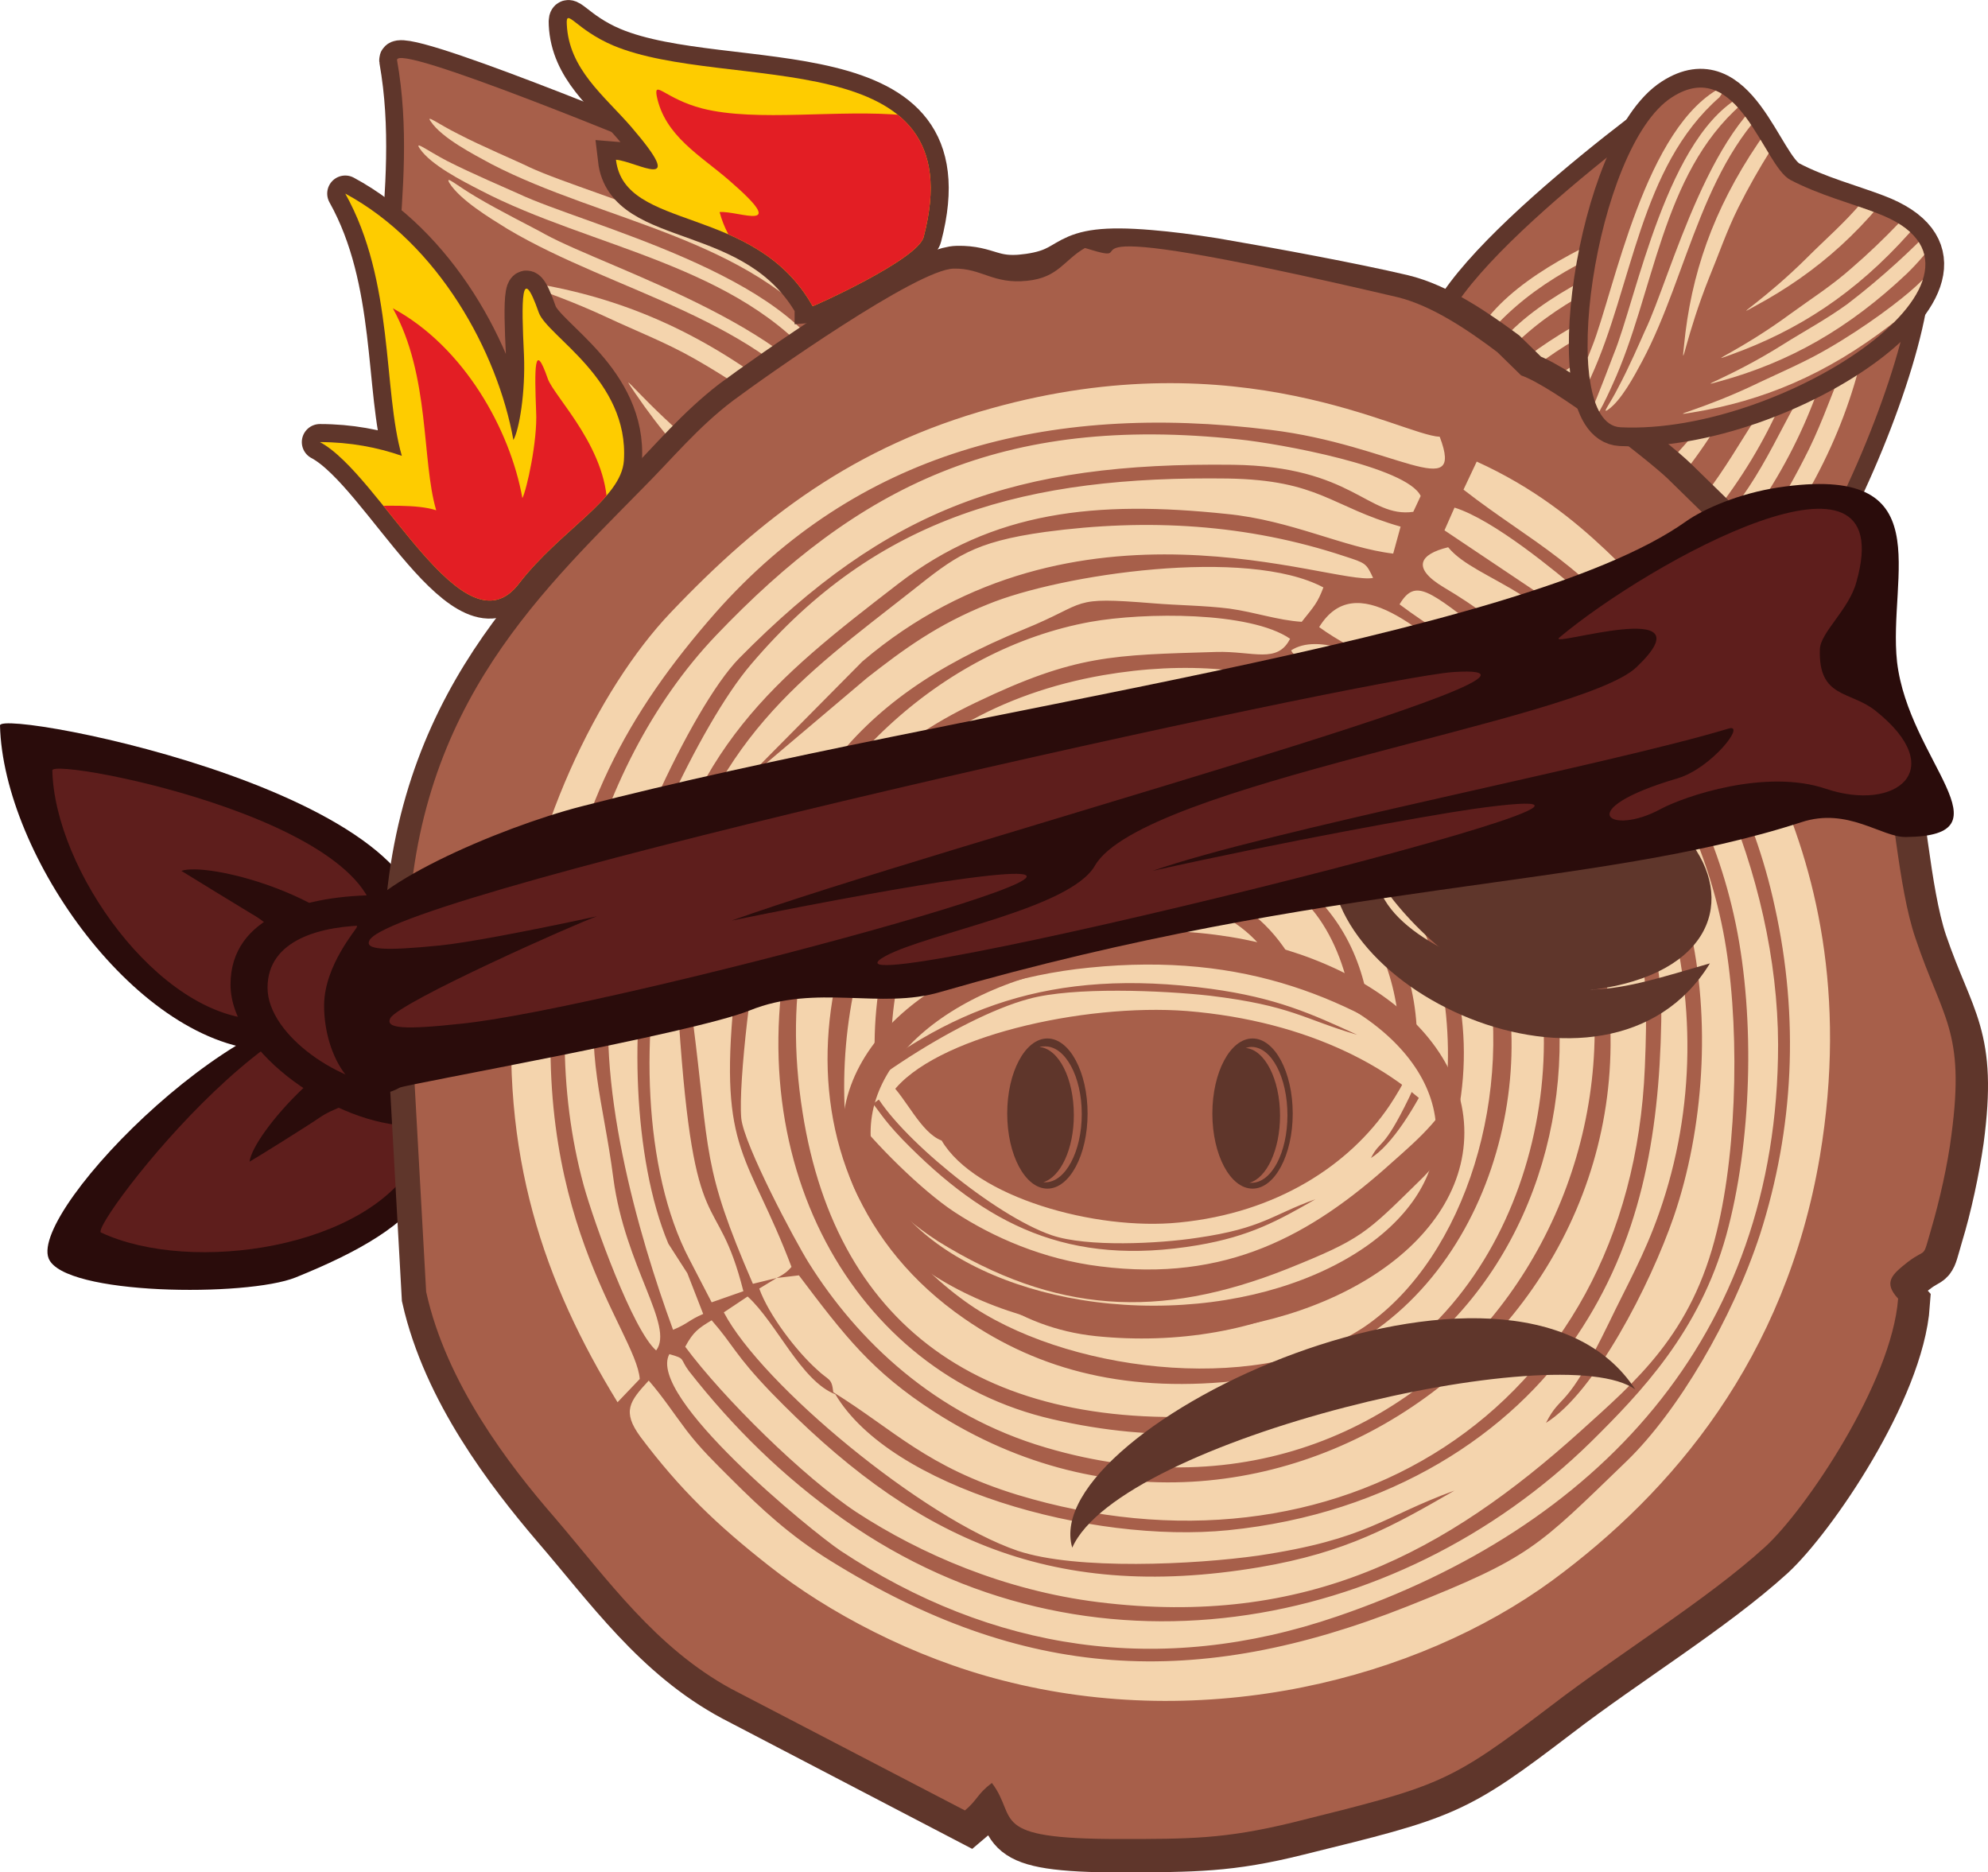
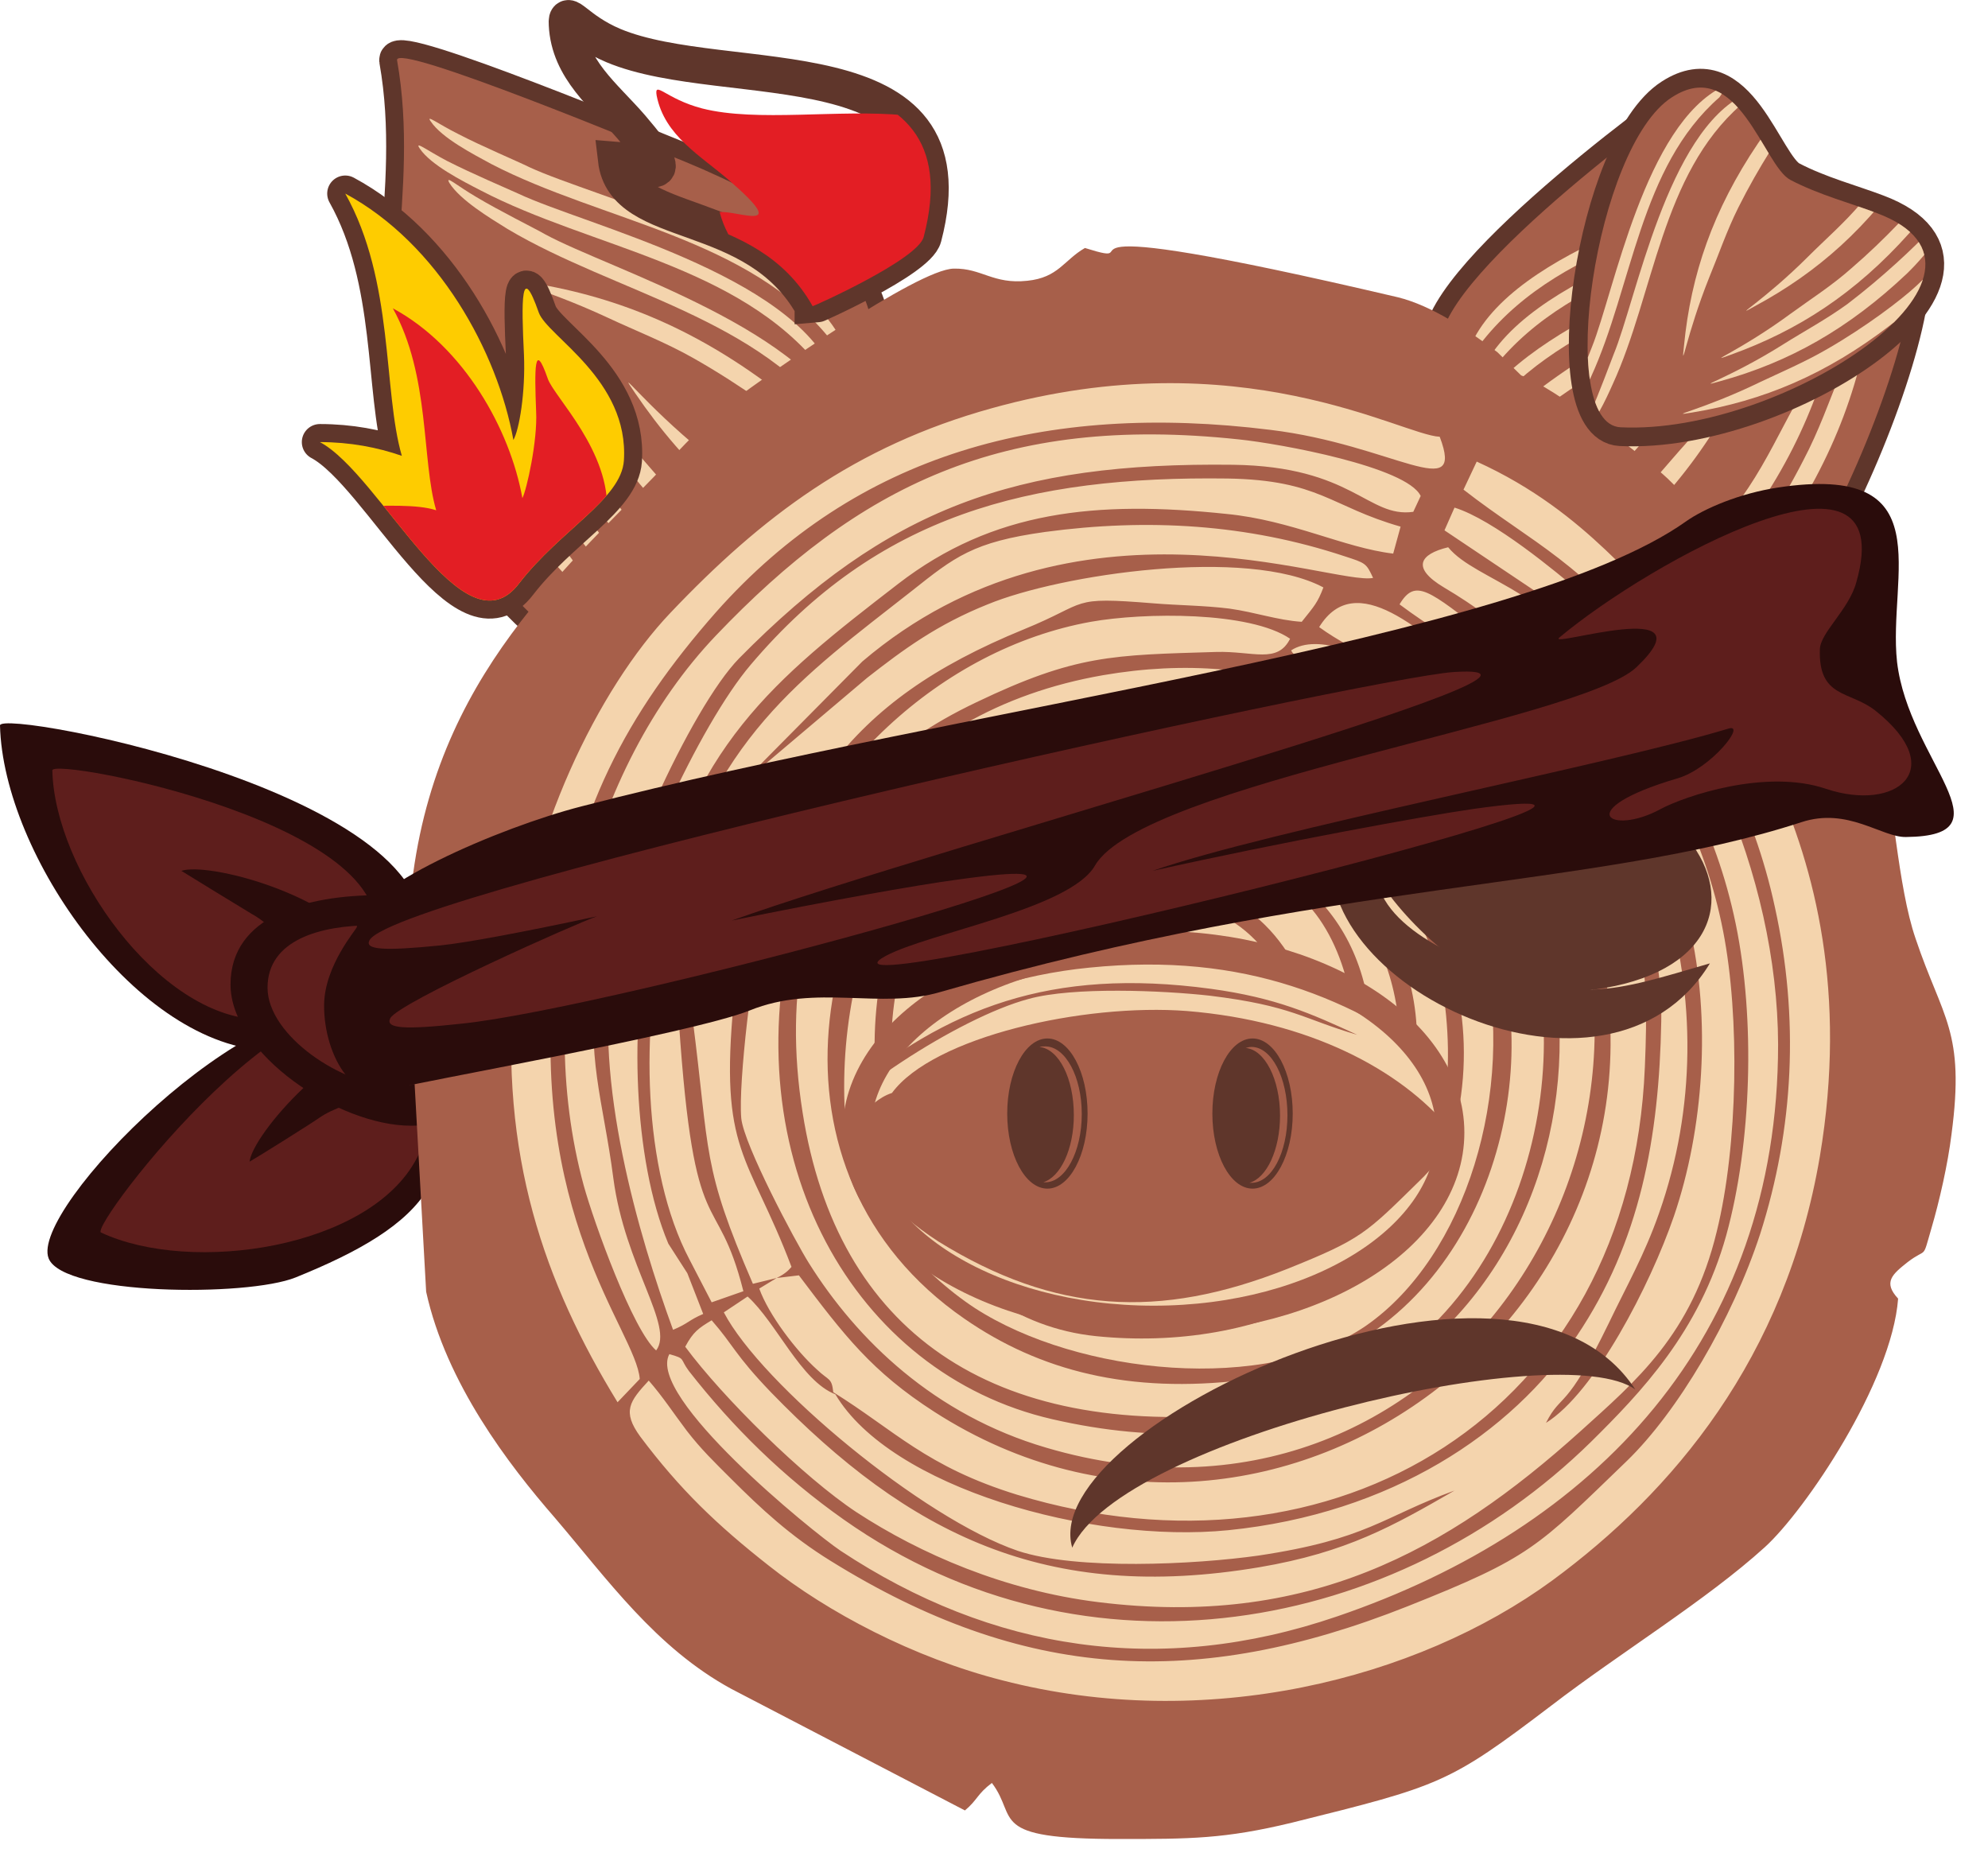
<svg xmlns="http://www.w3.org/2000/svg" style="clip-rule:evenodd;fill-rule:evenodd;image-rendering:optimizeQuality;shape-rendering:geometricPrecision;text-rendering:geometricPrecision" version="1.1" viewBox="0 0 3760 3541" xml:space="preserve">
  <defs>
    <style type="text/css">  .str0 {stroke:#5F362B;stroke-width:67.51} .str1 {stroke:#5F362B;stroke-width:67.51} .str2 {stroke:#5F362B;stroke-width:106.43} .str6 {stroke:#5F362B;stroke-width:68.28} .str4 {stroke:#5F362B;stroke-width:70.96} .str3 {stroke:#A75F4A;stroke-width:53.23} .str5 {stroke:#5F362B;stroke-width:68.29;stroke-linecap:round;stroke-linejoin:round} .fil2 {fill:none} .fil9 {fill:#FECC00} .fil3 {fill:#A75F4A} .fil10 {fill:#E31E24} .fil5 {fill:#F4D4AD} .fil4 {fill:#F4D4AD} .fil6 {fill:#5F362B} .fil0 {fill:#2A0C0B} .fil1 {fill:#5E1E1C} .fil7 {fill:#5F362B;fill-rule:nonzero} .fil8 {fill:#2A0C0B;fill-rule:nonzero}  </style>
    <clipPath id="clipPath748">
      <g>
        <g>
          <path d="m13297 1787c310 0 561 159 561 355s-251 354-561 354-562-158-562-354 252-355 562-355z" />
        </g>
      </g>
    </clipPath>
    <clipPath id="clipPath756">
      <g>
        <g>
          <path d="m13297 1787c310 0 561 159 561 355s-251 354-561 354-562-158-562-354 252-355 562-355z" />
        </g>
      </g>
    </clipPath>
    <clipPath id="clipPath764">
      <g>
        <g>
          <path d="m13297 1787c310 0 561 159 561 355s-251 354-561 354-562-158-562-354 252-355 562-355z" />
        </g>
      </g>
    </clipPath>
    <clipPath id="clipPath772">
      <g>
        <g>
-           <path d="m13297 1787c310 0 561 159 561 355s-251 354-561 354-562-158-562-354 252-355 562-355z" />
-         </g>
+           </g>
      </g>
    </clipPath>
    <clipPath id="clipPath795">
      <g>
        <g>
          <path d="m12320 1191c-58 140-310-66-427-392-73-201 18-431-27-685-6-36 483 167 545 192 179 74 356 179 356 343 0 340-83 496-447 542z" />
        </g>
      </g>
    </clipPath>
    <clipPath id="clipPath803">
      <g>
        <g>
          <path d="m12320 1191c-58 140-310-66-427-392-73-201 18-431-27-685-6-36 483 167 545 192 179 74 356 179 356 343 0 340-83 496-447 542z" />
        </g>
      </g>
    </clipPath>
    <clipPath id="clipPath811">
      <g>
        <g>
          <path d="m12320 1191c-58 140-310-66-427-392-73-201 18-431-27-685-6-36 483 167 545 192 179 74 356 179 356 343 0 340-83 496-447 542z" />
        </g>
      </g>
    </clipPath>
    <clipPath id="clipPath819">
      <g>
        <g>
          <path d="m12320 1191c-58 140-310-66-427-392-73-201 18-431-27-685-6-36 483 167 545 192 179 74 356 179 356 343 0 340-83 496-447 542z" />
        </g>
      </g>
    </clipPath>
    <clipPath id="clipPath827">
      <g>
        <g>
          <path d="m12320 1191c-58 140-310-66-427-392-73-201 18-431-27-685-6-36 483 167 545 192 179 74 356 179 356 343 0 340-83 496-447 542z" />
        </g>
      </g>
    </clipPath>
    <clipPath id="clipPath835">
      <g>
        <g>
          <path d="m12320 1191c-58 140-310-66-427-392-73-201 18-431-27-685-6-36 483 167 545 192 179 74 356 179 356 343 0 340-83 496-447 542z" />
        </g>
      </g>
    </clipPath>
    <clipPath id="clipPath843">
      <g>
        <g>
          <path d="m12320 1191c-58 140-310-66-427-392-73-201 18-431-27-685-6-36 483 167 545 192 179 74 356 179 356 343 0 340-83 496-447 542z" />
        </g>
      </g>
    </clipPath>
    <clipPath id="clipPath851">
      <g>
        <g>
          <path d="m12320 1191c-58 140-310-66-427-392-73-201 18-431-27-685-6-36 483 167 545 192 179 74 356 179 356 343 0 340-83 496-447 542z" />
        </g>
      </g>
    </clipPath>
    <clipPath id="clipPath859">
      <g>
        <g>
          <path d="m12320 1191c-58 140-310-66-427-392-73-201 18-431-27-685-6-36 483 167 545 192 179 74 356 179 356 343 0 340-83 496-447 542z" />
        </g>
      </g>
    </clipPath>
    <clipPath id="clipPath874">
      <g>
        <g>
          <path d="m12652 579c-109-194-356-140-372-277 39 3 139 66 29-62-51-59-118-109-122-194-2-33 17 10 88 40 214 90 685-12 587 362-11 43-208 131-210 131z" />
        </g>
      </g>
    </clipPath>
    <clipPath id="clipPath896">
      <g>
        <g>
          <path d="m14277 184c-145 93-221 618-97 624 311 15 775-296 485-405-47-18-111-35-164-63-51-27-99-237-224-156z" />
        </g>
      </g>
    </clipPath>
    <clipPath id="clipPath904">
      <g>
        <g>
          <path d="m14277 184c-145 93-221 618-97 624 311 15 775-296 485-405-47-18-111-35-164-63-51-27-99-237-224-156z" />
        </g>
      </g>
    </clipPath>
    <clipPath id="clipPath912">
      <g>
        <g>
          <path d="m14277 184c-145 93-221 618-97 624 311 15 775-296 485-405-47-18-111-35-164-63-51-27-99-237-224-156z" />
        </g>
      </g>
    </clipPath>
    <clipPath id="clipPath920">
      <g>
        <g>
          <path d="m14277 184c-145 93-221 618-97 624 311 15 775-296 485-405-47-18-111-35-164-63-51-27-99-237-224-156z" />
        </g>
      </g>
    </clipPath>
    <clipPath id="clipPath928">
      <g>
        <g>
          <path d="m14277 184c-145 93-221 618-97 624 311 15 775-296 485-405-47-18-111-35-164-63-51-27-99-237-224-156z" />
        </g>
      </g>
    </clipPath>
    <clipPath id="clipPath936">
      <g>
        <g>
-           <path d="m14277 184c-145 93-221 618-97 624 311 15 775-296 485-405-47-18-111-35-164-63-51-27-99-237-224-156z" />
-         </g>
+           </g>
      </g>
    </clipPath>
    <clipPath id="clipPath944">
      <g>
        <g>
          <path d="m14277 184c-145 93-221 618-97 624 311 15 775-296 485-405-47-18-111-35-164-63-51-27-99-237-224-156z" />
        </g>
      </g>
    </clipPath>
    <clipPath id="clipPath952">
      <g>
        <g>
          <path d="m14277 184c-145 93-221 618-97 624 311 15 775-296 485-405-47-18-111-35-164-63-51-27-99-237-224-156z" />
        </g>
      </g>
    </clipPath>
    <clipPath id="clipPath967">
      <g>
        <g>
          <path d="m11768 366c176 95 288 299 318 466 11-19 23-90 20-161-5-103-6-177 28-80 16 45 171 127 161 280-5 73-120 131-198 232-105 139-262-206-377-267 57 0 109 10 155 26-36-124-14-330-107-496z" />
        </g>
      </g>
    </clipPath>
    <clipPath id="clipPath990">
      <g>
        <g>
          <path d="m14287 1191c118 280 498-571 439-723-18-48-80-15-198-79-137-75-197-221-198-221-8-1-490 346-490 481 0 340 84 496 447 542z" />
        </g>
      </g>
    </clipPath>
    <clipPath id="clipPath998">
      <g>
        <g>
          <path d="m14287 1191c118 280 498-571 439-723-18-48-80-15-198-79-137-75-197-221-198-221-8-1-490 346-490 481 0 340 84 496 447 542z" />
        </g>
      </g>
    </clipPath>
    <clipPath id="clipPath1006">
      <g>
        <g>
          <path d="m14287 1191c118 280 498-571 439-723-18-48-80-15-198-79-137-75-197-221-198-221-8-1-490 346-490 481 0 340 84 496 447 542z" />
        </g>
      </g>
    </clipPath>
    <clipPath id="clipPath1014">
      <g>
        <g>
          <path d="m14287 1191c118 280 498-571 439-723-18-48-80-15-198-79-137-75-197-221-198-221-8-1-490 346-490 481 0 340 84 496 447 542z" />
        </g>
      </g>
    </clipPath>
    <clipPath id="clipPath1022">
      <g>
        <g>
          <path d="m14287 1191c118 280 498-571 439-723-18-48-80-15-198-79-137-75-197-221-198-221-8-1-490 346-490 481 0 340 84 496 447 542z" />
        </g>
      </g>
    </clipPath>
    <clipPath id="clipPath1030">
      <g>
        <g>
          <path d="m14287 1191c118 280 498-571 439-723-18-48-80-15-198-79-137-75-197-221-198-221-8-1-490 346-490 481 0 340 84 496 447 542z" />
        </g>
      </g>
    </clipPath>
    <clipPath id="clipPath1038">
      <g>
        <g>
          <path d="m14287 1191c118 280 498-571 439-723-18-48-80-15-198-79-137-75-197-221-198-221-8-1-490 346-490 481 0 340 84 496 447 542z" />
        </g>
      </g>
    </clipPath>
    <clipPath id="clipPath1046">
      <g>
        <g>
          <path d="m14287 1191c118 280 498-571 439-723-18-48-80-15-198-79-137-75-197-221-198-221-8-1-490 346-490 481 0 340 84 496 447 542z" />
        </g>
      </g>
    </clipPath>
    <clipPath id="clipPath1054">
      <g>
        <g>
          <path d="m14287 1191c118 280 498-571 439-723-18-48-80-15-198-79-137-75-197-221-198-221-8-1-490 346-490 481 0 340 84 496 447 542z" />
        </g>
      </g>
    </clipPath>
  </defs>
  <path class="fil0" d="m789 1806c110-295-790-467-789-434 6 245 261 609 511 615 119 3 163-23 244-109 1-1 33-71 34-72z" />
  <path class="fil1" d="m703 1789c85-226-605-358-604-332 4 187 200 466 391 471 48 1 80-4 108-18 2-58-66-151-121-181-15-9-118-72-134-82 50-17 286 44 355 154z" />
  <path class="fil0" d="m676 1914c-197-57-621 373-584 466 28 70 375 73 467 36 240-97 359-204 214-451-36-61-86-48-97-51z" />
  <path class="fil1" d="m760 1939c-165-177-592 381-569 392 171 80 508 30 597-140 23-42 33-72 33-104-51-28-165-9-217 27-14 10-116 74-132 83 6-52 166-236 296-248z" />
  <path class="fil2 str0" d="m1205 1191c-58 140-310-66-427-392-73-201 18-431-27-685-6-36 483 167 545 192 179 74 356 179 356 343 0 340-83 496-447 542z" />
  <path class="fil3" d="m1205 1191c-58 140-310-66-427-392-73-201 18-431-27-685-6-36 483 167 545 192 179 74 356 179 356 343 0 340-83 496-447 542z" />
  <path class="fil4" transform="translate(-11115 .075)" d="m12688 645c-155-196-434-226-644-335-35-19-93-49-114-80-11-15 13 4 51 23 46 24 113 52 135 63 127 59 517 151 597 341 5 11-24-10-25-12z" clip-path="url(#clipPath859)" />
  <path class="fil4" transform="translate(-11115 .075)" d="m12668 696c-156-196-435-227-644-336-35-18-94-48-115-79-11-16 13 3 51 23 47 24 113 52 135 62 127 60 518 152 597 342 5 11-23-11-24-12z" clip-path="url(#clipPath851)" />
  <path class="fil4" transform="translate(-11115 .075)" d="m12698 806c-143-205-420-252-623-373-34-21-90-55-110-87-9-16 14 5 50 26 45 27 110 59 131 71 123 67 508 182 576 376 4 11-23-12-24-13z" clip-path="url(#clipPath843)" />
  <path class="fil4" transform="translate(-11115 .075)" d="m11949 545c19 168 73 319 181 476 42 60 88 103 132 133 50 33-41-65-43-67-30-37-89-123-138-217-28-55-48-112-70-164-57-136-70-230-62-161z" clip-path="url(#clipPath835)" />
  <path class="fil4" transform="translate(-11115 .075)" d="m12018 614c38 164 108 309 233 453 48 55 99 93 146 117 53 28-48-60-50-61-34-34-102-113-161-201-34-51-60-106-88-155-72-129-95-221-80-153z" clip-path="url(#clipPath827)" />
  <path class="fil4" transform="translate(-11115 .075)" d="m12079 642c50 161 131 300 266 434 51 52 105 86 154 107 54 24-53-56-55-57-36-31-110-106-175-189-38-49-68-102-99-148-81-123-111-213-91-147z" clip-path="url(#clipPath819)" />
  <path class="fil4" transform="translate(-11115 .075)" d="m12191 705c73 152 174 277 327 390 59 43 117 69 168 83 58 15-60-48-62-49-41-25-125-88-201-160-45-43-83-91-120-132-99-110-142-195-112-132z" clip-path="url(#clipPath811)" />
  <path class="fil4" transform="translate(-11115 .075)" d="m12316 743c95 140 213 248 381 337 65 34 126 51 179 57 59 7-67-38-69-39-44-19-136-68-223-129-51-35-95-77-138-113-114-93-169-170-130-113z" clip-path="url(#clipPath803)" />
  <path class="fil4" transform="translate(-11115 .075)" d="m12107 533c167 25 316 85 468 199 59 43 100 91 128 136 32 51-63-43-65-45-35-31-120-94-212-146-53-30-110-52-161-76-133-62-227-79-158-68z" clip-path="url(#clipPath795)" />
  <path class="fil2 str1" d="m3172 1191c118 280 498-571 439-723-18-48-80-15-198-79-137-75-197-221-198-221-8-1-490 346-490 481 0 340 84 496 447 542z" />
  <path class="fil3" d="m3172 1191c118 280 498-571 439-723-18-48-80-15-198-79-137-75-197-221-198-221-8-1-490 346-490 481 0 340 84 496 447 542z" />
  <path class="fil4" transform="translate(-11115 .075)" d="m13919 645c156-196 435-226 644-335 35-19 94-49 115-80 11-15-13 4-51 23-47 24-113 52-135 63-127 59-518 151-597 341-5 11 23-10 24-12z" clip-path="url(#clipPath1054)" />
  <path class="fil4" transform="translate(-11115 .075)" d="m13940 696c155-196 435-227 644-336 35-18 93-48 115-79 10-16-14 3-51 23-47 24-113 52-135 62-127 60-518 152-598 342-4 11 24-11 25-12z" clip-path="url(#clipPath1046)" />
  <path class="fil4" transform="translate(-11115 .075)" d="m13910 806c143-205 420-252 623-373 33-21 90-55 109-87 10-16-13 5-49 26-46 27-110 59-131 71-124 67-508 182-576 376-4 11 23-12 24-13z" clip-path="url(#clipPath1038)" />
  <path class="fil4" transform="translate(-11115 .075)" d="m14659 545c-19 168-73 319-182 476-41 60-88 103-131 133-50 33 41-65 42-67 31-37 90-123 138-217 29-55 49-112 70-164 58-136 71-230 63-161z" clip-path="url(#clipPath1030)" />
  <path class="fil4" transform="translate(-11115 .075)" d="m14589 614c-37 164-108 309-232 453-48 55-99 93-146 117-53 28 48-60 50-61 34-34 102-113 161-201 34-51 60-106 87-155 72-129 96-221 80-153z" clip-path="url(#clipPath1022)" />
-   <path class="fil4" transform="translate(-11115 .075)" d="m14528 642c-49 161-130 300-265 434-52 52-105 86-154 107-55 24 53-56 54-57 37-31 111-106 176-189 38-49 68-102 98-148 82-123 112-213 91-147z" clip-path="url(#clipPath1014)" />
  <path class="fil4" transform="translate(-11115 .075)" d="m14417 705c-73 152-174 277-327 390-59 43-117 69-168 83-58 15 60-48 62-49 40-25 124-88 201-160 45-43 83-91 120-132 98-110 142-195 112-132z" clip-path="url(#clipPath1006)" />
  <path class="fil4" transform="translate(-11115 .075)" d="m14292 743c-95 140-213 248-382 337-64 34-126 51-178 57-60 7 67-38 69-39 44-19 136-68 222-129 51-35 96-77 139-113 113-93 169-170 130-113z" clip-path="url(#clipPath998)" />
  <path class="fil4" transform="translate(-11115 .075)" d="m14501 533c-167 25-316 85-469 199-58 43-100 91-128 136-31 51 64-43 65-45 36-31 120-94 212-146 54-30 111-52 161-76 134-62 227-79 159-68z" clip-path="url(#clipPath990)" />
  <path class="fil0" d="m717 1693c137 0 248 106 248 237s-51 199-188 199-341-136-341-267c0-130 144-169 281-169z" />
  <path class="fil1" d="m703 1750c95 0 172 74 172 165s-35 139-130 139c-96 0-239-95-239-186s101-118 197-118z" />
-   <path class="fil2 str2" d="m1938 534.1c-65 7-73-17-127-16-68 1-355 203-418 250-65 50-115 110-169 165-206 209-446 432-446 890l35 630c39 173 157 326 243 427 101 117 191 246 335 323l441 230c24-20 24-30 52-51 50 67-12 106 240 106 134-1 200 0 328-32 280-69 295-72 490-221 129-99 293-199 403-299 76-70 241-311 252-470-29-32-11-47 19-69 37-29 26-2 44-64 16-52 31-122 39-178 26-196-17-218-69-370-33-99-41-266-68-375-15-64-86-242-163-263l-238-232c-39-38-215-174-276-195l-46-45c-53-39-122-87-189-103-94-22-239-49-356-69-44-7-84-12-120-15-177-15-122 33-236 46z" />
  <circle class="fil5" cx="2209" cy="1974" r="1275" />
  <path class="fil3" d="m1518 2104c-73-460 179-759 568-827 313-54 576 51 727 303 43 71 79 162 96 261 60 342-125 788-556 832-478 48-770-155-835-569zm1221-1069c54 66 209 81 332 288 76 130 154 263 188 438 32 163 28 406-12 568-47 195-153 283-258 378-253 228-517 372-912 323-177-22-336-91-457-170-100-66-253-217-324-313 15-28 25-35 50-50 42 48 43 64 112 136 261 269 520 399 924 331 165-28 253-78 369-145-137 50-164 92-371 123-120 17-344 28-455-9-179-61-485-315-556-451l45-30c55 50 101 160 166 185 104 176 482 283 743 257 308-31 536-184 659-367 120-178 156-376 160-595 5-264-158-513-345-681-44-39-94-66-150-108 30-50 55-27 166 59 321 246 465 694 325 1092-28 80-61 137-95 208-83 171-89 130-119 189 92-57 197-260 242-391 56-164 71-372 29-550-64-277-234-503-464-639-62-37-46-63 8-76zm-1163 1598c-3-28-8-21-31-43-39-35-91-103-109-153l33-20 42-5c86 114 138 182 256 258 653 420 1478-219 1236-966-128-392-370-417-508-518 69-112 194 6 307 103 71 61 168 181 222 296 81 170 96 222 87 433-27 658-590 990-1187 809-172-53-232-122-348-194zm-107-216-45 11c-97-224-81-244-114-501-18-133 27-129 47-247 36-205 59-165 75-222l208-176c69-54 133-101 228-139 138-57 491-109 635-32-11 29-17 35-41 65-46-3-87-18-137-25-48-6-96-6-144-10-161-13-119-2-244 49-171 70-282 149-367 260-95 123-163 247-182 442-28 289 27 288 109 504-2 2-9 12-28 21zm-38-964c-74 30-84 145-98 213-25 123-59 117-49 266 29 433 71 308 122 510l-60 21-42-81c-89-169-93-440-45-638 84-346 259-464 465-626 82-65 116-93 253-112 194-26 382-15 566 46 40 13 41 13 54 41-77 15-563-185-966 158zm-131 955 30 77c-28 12-28 18-57 30-66-180-151-474-114-688 27-157 163-455 261-570 240-283 525-357 902-352 174 3 194 53 327 91l-14 51c-93-11-192-63-315-75-247-26-442-6-621 132-236 182-394 307-471 663-36 163-32 423 36 585zm1142-1178c100-65 379 150 467 308 342 611-180 1421-930 1200-212-62-358-204-449-349-27-43-123-224-128-274-6-67 22-299 40-360 87-295 339-528 621-579 101-18 301-20 377 32-24 48-70 23-140 25-196 6-265 5-453 95-168 80-288 191-343 402-120 463 112 868 486 954 803 185 1152-594 855-1114-150-262-381-293-403-340zm-390-761c-40 23-50 56-109 62-65 7-86-24-139-23-69 1-355 203-418 250-66 50-115 110-170 165-205 209-446 432-445 890l35 630c38 173 156 327 243 427 100 117 191 246 334 324l442 230c24-20 23-31 51-52 51 67-11 106 240 106 135 0 200 0 328-31 281-70 295-73 491-222 129-99 293-199 403-299 76-69 240-311 252-470-29-31-11-46 18-69 38-29 27-2 45-64 15-51 31-121 38-178 26-196-17-218-68-370-34-99-42-265-68-375-15-64-87-241-164-263l-237-232c-40-38-216-174-277-195l-45-44c-53-40-123-88-189-104-747-175-448-48-591-93zm1129 704c14 66 365 395 261 1014-65 383-279 635-506 802-257 188-657 288-1040 189-169-43-331-129-442-217-98-77-168-144-243-244-35-48-20-67 16-106 27 31 47 62 72 95 27 35 52 59 83 90 58 58 113 109 189 156 364 226 690 245 1091 86 234-93 245-111 415-275 96-93 199-267 252-429 64-200 74-409 28-618-41-191-128-345-222-468-139-184-236-220-367-322l25-53c216 98 305 248 388 300zm-1971 1435-42 44c-138-225-224-467-196-796 24-277 160-554 296-697 172-181 348-315 608-387 470-131 775 51 847 54 49 129-89 15-320-13-427-53-783 45-1049 345-169 192-270 380-303 657-57 483 152 701 159 793zm1522-1605 19-43c74 23 192 121 240 162 217 182 371 534 372 853 0 557-347 916-834 1082-336 115-653 65-939-124-55-37-368-292-324-372 32 9 19 8 37 32 83 106 178 200 293 281 460 324 1045 214 1413-147 94-93 205-208 256-391 48-174 55-408 18-588-39-189-118-309-197-452-55-101-69-109-160-163zm-1491 1551c-44-38-117-240-137-312-98-360 10-788 250-1040 269-282 540-419 989-371 78 8 318 52 344 107l-14 30c-86 12-114-86-341-89-412-5-653 81-934 366-91 93-242 424-268 598-23 155 11 238 30 385 22 167 116 280 81 326z" />
  <path class="fil3" d="m2085 1366c879-106 876 878 499 1141-188 130-545 93-740-33-98-64-236-205-246-369-19-340 158-700 487-739zm0-33c-104 12-167 37-232 87-325 250-427 799-29 1074 143 99 312 142 529 116 394-47 553-461 494-760-76-386-391-561-762-517z" />
  <path class="fil3" d="m2167 1450c244-21 272 4 393 124 74 73 160 186 175 346 33 345-163 552-478 575-207 16-286 15-408-102-233-222-192-619-34-774 98-96 198-156 352-169zm591 654c68-354-203-662-409-685-305-34-618 109-680 411-68 338 103 666 404 697 304 31 622-100 685-423z" />
  <path class="fil3" d="m2126 1549c263-53 469 123 512 336 54 262-127 470-337 512-259 52-468-128-512-333-56-265 122-471 337-515zm548 490c44-269-162-492-387-526-278-43-501 159-534 388-86 609 820 753 921 138z" />
  <path class="fil3" d="m2140 1637c91-20 214-4 288 37 183 104 215 592-137 638-221 28-391-57-417-259-33-249 48-368 266-416zm-302 402c24 194 208 338 436 310 203-26 346-203 316-437-63-482-818-407-752 127z" />
  <path class="fil3" d="m1980 2083c-86-340 304-519 449-226 61 124 30 308-96 345-136 40-323 1-353-119zm164-396c-314 92-282 635 144 557 362-66 198-656-144-557z" />
  <path class="fil1" d="m2169 1807c185-76 290 253 104 303-269 72-254-240-104-303zm17-28c-205 56-212 394 68 363 244-26 122-415-68-363z" />
  <path class="fil3" d="m2182 1787c310 0 561 159 561 355s-251 354-561 354-562-158-562-354 252-355 562-355z" />
  <path class="fil4" transform="translate(-11115 .075)" d="m12896 2157c-40-15-67-81-101-112l-27 19c43 82 228 235 336 272 67 23 203 16 275 5 125-18 142-44 224-73-70 40-123 70-223 87-244 41-400-38-558-200-42-44-42-53-68-82-15 9-21 13-30 30 43 58 135 149 196 189 73 48 169 90 276 103 238 30 398-58 551-196 53-47 105-91 138-172h-61c-32 67-76 138-116 163 18-36 22-11 72-114 8-18 16-33 24-49h-24c-11 22-23 43-37 64-75 111-212 203-398 221-158 16-386-48-449-155z" clip-path="url(#clipPath772)" />
  <path class="fil4" transform="translate(-11115 .075)" d="m12802 2067c-50 16-84 82-126 112l-33-18c53-82 283-236 418-272 84-23 252-16 342-6 156 19 176 44 279 74-87-40-153-70-277-87-304-41-499 37-695 200-52 44-53 53-84 82-19-9-27-14-38-30 53-58 168-149 244-189 90-48 210-90 343-103 297-30 496 58 686 195 65 48 131 92 172 173h-76c-40-67-95-138-145-163 23 36 27 11 90 114 10 17 20 33 30 49h-30c-13-22-29-43-46-64-93-111-264-203-496-222-196-15-480 49-558 155z" clip-path="url(#clipPath764)" />
  <path class="fil4" transform="translate(-11115 .075)" d="m12682 2142c-21 23-30 34-9 63 45 61 87 102 146 148 67 53 166 105 268 131 231 60 473 0 628-114 107-79 209-189 268-343h-50c-34 81-85 160-133 206-102 100-109 110-251 167-242 96-439 84-659-52-45-29-79-59-114-95-19-18-34-33-50-54-15-20-28-39-44-57z" clip-path="url(#clipPath756)" />
  <path class="fil4" transform="translate(-11115 .075)" d="m12536 2083c-27-24-38-35-12-64 56-61 109-101 183-147 83-53 205-105 332-132 288-59 589 1 782 115 133 79 261 189 333 343h-62c-42-81-106-161-165-207-127-99-136-110-312-166-301-96-547-85-820 52-57 29-99 59-143 94-23 19-42 34-62 55-19 20-34 39-54 57z" clip-path="url(#clipPath748)" />
  <path class="fil2 str3" d="m2182 1787c310 0 561 159 561 355s-251 354-561 354-562-158-562-354 252-355 562-355z" />
  <ellipse class="fil6" cx="1981" cy="2106" rx="76" ry="142" />
  <path class="fil3" d="m1977 1979c38 0 69 57 69 128s-31 129-69 129h-4c33-10 58-63 58-127 0-69-28-125-65-129 4-1 7-1 11-1z" />
  <ellipse class="fil6" cx="2369" cy="2106" rx="76" ry="142" />
  <path class="fil3" d="m2367 1980c38 0 68 58 68 129s-30 128-68 128h-4c33-9 58-63 58-127 0-69-29-125-65-128 4-1 7-2 11-2z" />
  <path class="fil6" d="m2708 1454c562-82 756 441 185 423-170-5-530-423-185-423z" />
  <path class="fil7" d="m2603 1640c-2 22 4 43 16 62 28 47 87 85 156 114 209 87 276 59 459 6-194 318-779 39-711-237z" />
  <path class="fil0" d="m675 1753c1-72 269-188 425-228 718-186 1774-315 2089-539 34-24 101-53 174-64 312-47 207 166 225 330 22 187 219 329 17 331-46 1-110-57-198-28-390 127-891 108-1628 321-114 34-235-16-361 35-106 43-652 140-662 146-81 46-144-58-143-157 1-75 62-143 62-147z" />
  <path class="fil1" d="m2749 1271c-162 11-1997 415-2050 507-10 18 25 21 134 10 49-5 156-25 296-55-36 12-376 163-391 193-9 19 25 22 135 10 277-28 1463-347 935-272-68 9-239 39-424 77 385-138 1690-491 1365-470z" />
  <path class="fil1" d="m3511 1101c-14 52-68 95-69 127-3 93 57 78 105 116 141 112 39 192-93 148-114-39-268 14-313 38-95 52-172 2 32-58 64-19 131-105 96-94-228 69-872 193-1089 269 246-55 516-104 606-117 599-84-1316 390-1111 278 82-44 349-89 396-171 89-154 916-273 1024-375 144-137-170-35-146-56 173-145 648-406 562-105z" />
  <path class="fil2 str4" d="m3162 184.1c-145 93-221 618-97 624 311 15 775-296 485-405-47-18-111-35-164-63-51-27-99-237-224-156z" />
  <path class="fil3" d="m3162 184.1c-145 93-221 618-97 624 311 15 775-296 485-405-47-18-111-35-164-63-51-27-99-237-224-156z" />
  <path class="fil4" transform="translate(-11115 .075)" d="m14367 184c-151 132-164 357-243 529-13 29-35 77-59 95-12 9 2-11 16-42 17-38 38-92 45-110 42-105 100-421 249-493 9-4-7 20-8 21z" clip-path="url(#clipPath952)" />
  <path class="fil4" transform="translate(-11115 .075)" d="m14408 198c-151 132-164 357-243 529-13 29-35 77-59 95-12 9 3-10 17-41 17-39 37-93 44-111 43-104 101-421 249-492 9-4-7 19-8 20z" clip-path="url(#clipPath944)" />
  <path class="fil4" transform="translate(-11115 .075)" d="m14495 169c-159 123-185 347-274 514-15 28-40 75-65 92-12 8 4-11 19-41 20-37 43-90 51-108 49-101 126-414 278-476 9-4-8 19-9 19z" clip-path="url(#clipPath936)" />
  <path class="fil4" transform="translate(-11115 .075)" d="m14316 780c134-22 253-72 374-165 46-35 79-74 101-111 25-41-50 36-52 37-28 26-95 77-168 119-43 25-88 44-128 63-107 52-181 66-127 57z" clip-path="url(#clipPath928)" />
  <path class="fil4" transform="translate(-11115 .075)" d="m14368 721c131-36 243-99 354-204 42-41 70-83 88-122 20-43-46 41-47 43-26 28-87 86-154 137-40 29-83 52-121 76-100 63-173 85-120 70z" clip-path="url(#clipPath920)" />
  <path class="fil4" transform="translate(-11115 .075)" d="m14388 671c128-46 236-116 338-230 39-43 64-88 79-127 17-45-43 44-44 45-23 31-80 93-144 148-37 33-78 59-115 86-95 70-166 97-114 78z" clip-path="url(#clipPath912)" />
  <path class="fil4" transform="translate(-11115 .075)" d="m14434 579c119-64 216-150 300-277 32-49 50-97 59-138 10-47-36 50-37 52-18 33-65 103-120 167-32 38-69 70-101 102-83 83-149 121-101 94z" clip-path="url(#clipPath904)" />
  <path class="fil4" transform="translate(-11115 .075)" d="m14300 654c13-135 55-257 140-383 33-49 70-84 105-109 39-27-33 53-34 54-24 30-70 100-108 176-22 44-38 91-55 132-44 110-54 185-48 130z" clip-path="url(#clipPath896)" />
  <path class="fil7" d="m3093 2628c-139-102-974 93-1065 299-68-229 836-651 1065-299z" />
  <path class="fil2 str5" d="m653 366.1c176 95 288 299 318 466 11-19 23-90 20-161-5-103-6-177 28-80 16 45 171 127 161 280-5 73-120 131-198 232-105 139-262-206-377-267 57 0 109 10 155 26-36-124-14-330-107-496z" />
  <path class="fil9" d="m653 366.1c176 95 288 299 318 466 11-19 23-90 20-161-5-103-6-177 28-80 16 45 171 127 161 280-5 73-120 131-198 232-105 139-262-206-377-267 57 0 109 10 155 26-36-124-14-330-107-496z" />
  <path class="fil10" transform="translate(-11115 .075)" d="m11858 583c135 73 222 230 245 359 8-15 29-109 26-164-3-79-4-137 22-62 12 35 120 138 112 256-4 56-92 101-152 179-81 107-226-147-315-194 44 0 108-4 144 8-28-95-11-254-82-382z" clip-path="url(#clipPath967)" />
  <path class="fil2 str6" d="m1537 579.1c-109-194-356-140-372-277 39 3 139 66 29-62-51-59-118-109-122-194-2-33 17 10 88 40 214 90 685-12 587 362-11 43-208 131-210 131z" />
-   <path class="fil9" d="m1537 579.1c-109-194-356-140-372-277 39 3 139 66 29-62-51-59-118-109-122-194-2-33 17 10 88 40 214 90 685-12 587 362-11 43-208 131-210 131z" />
  <path class="fil10" transform="translate(-11115 .075)" d="m12675 699c-52-172-166-176-199-298 36-3 136 42 18-60-54-47-122-84-137-160-5-30 17 6 86 24 207 53 621-102 582 251-4 41-349 243-350 243z" clip-path="url(#clipPath874)" />
</svg>